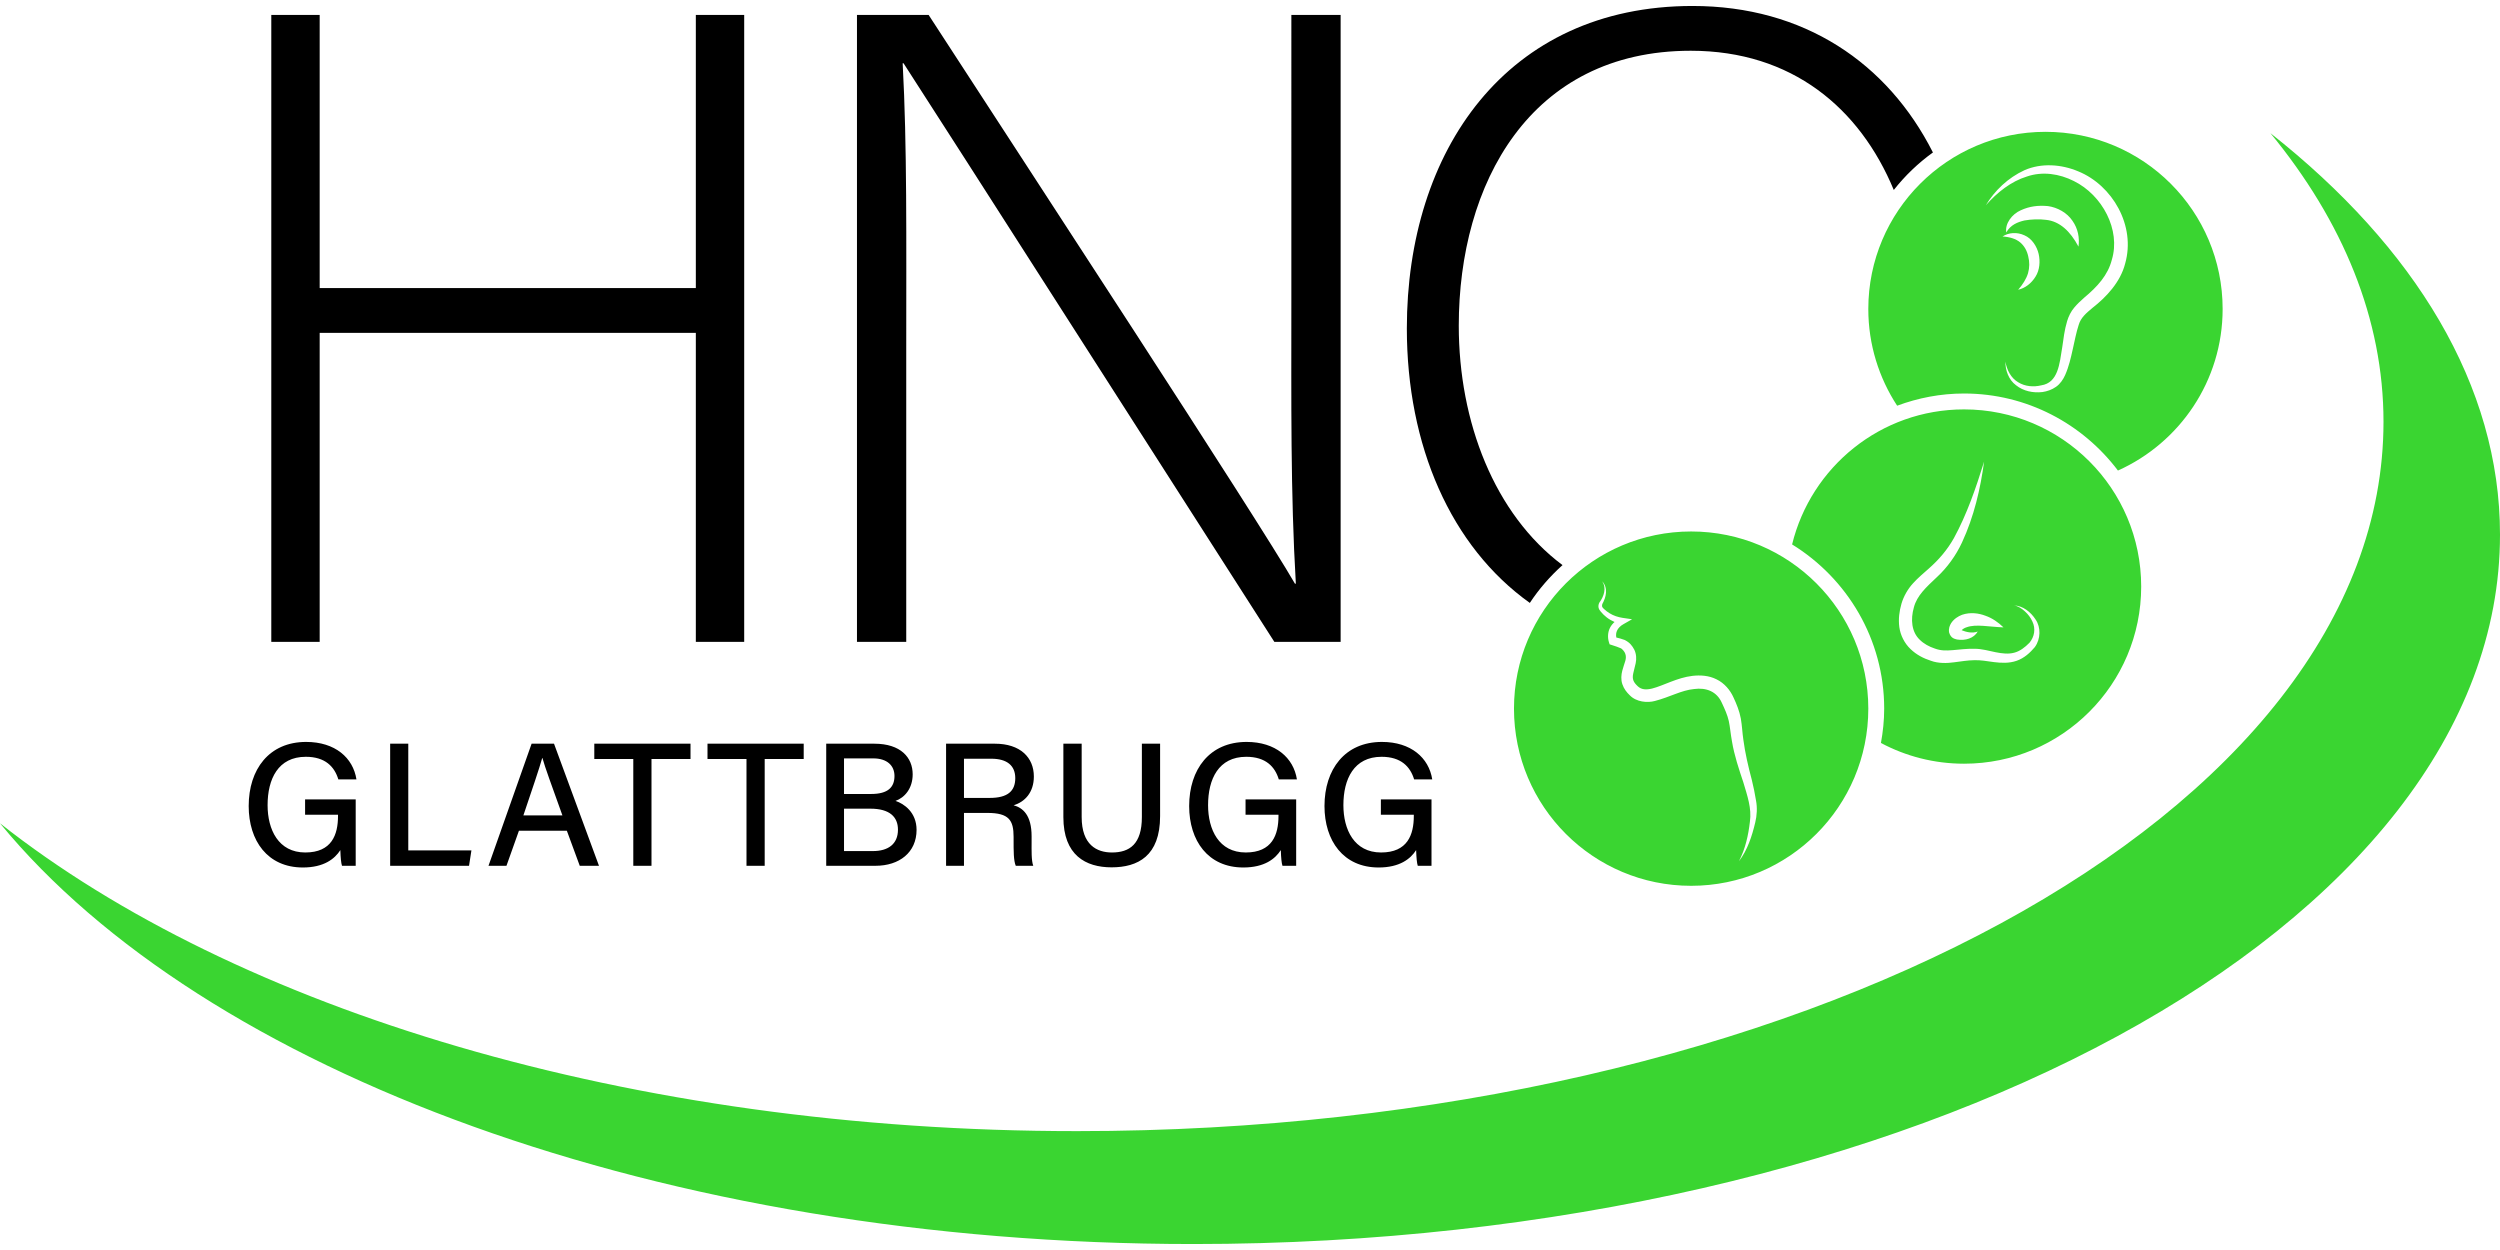
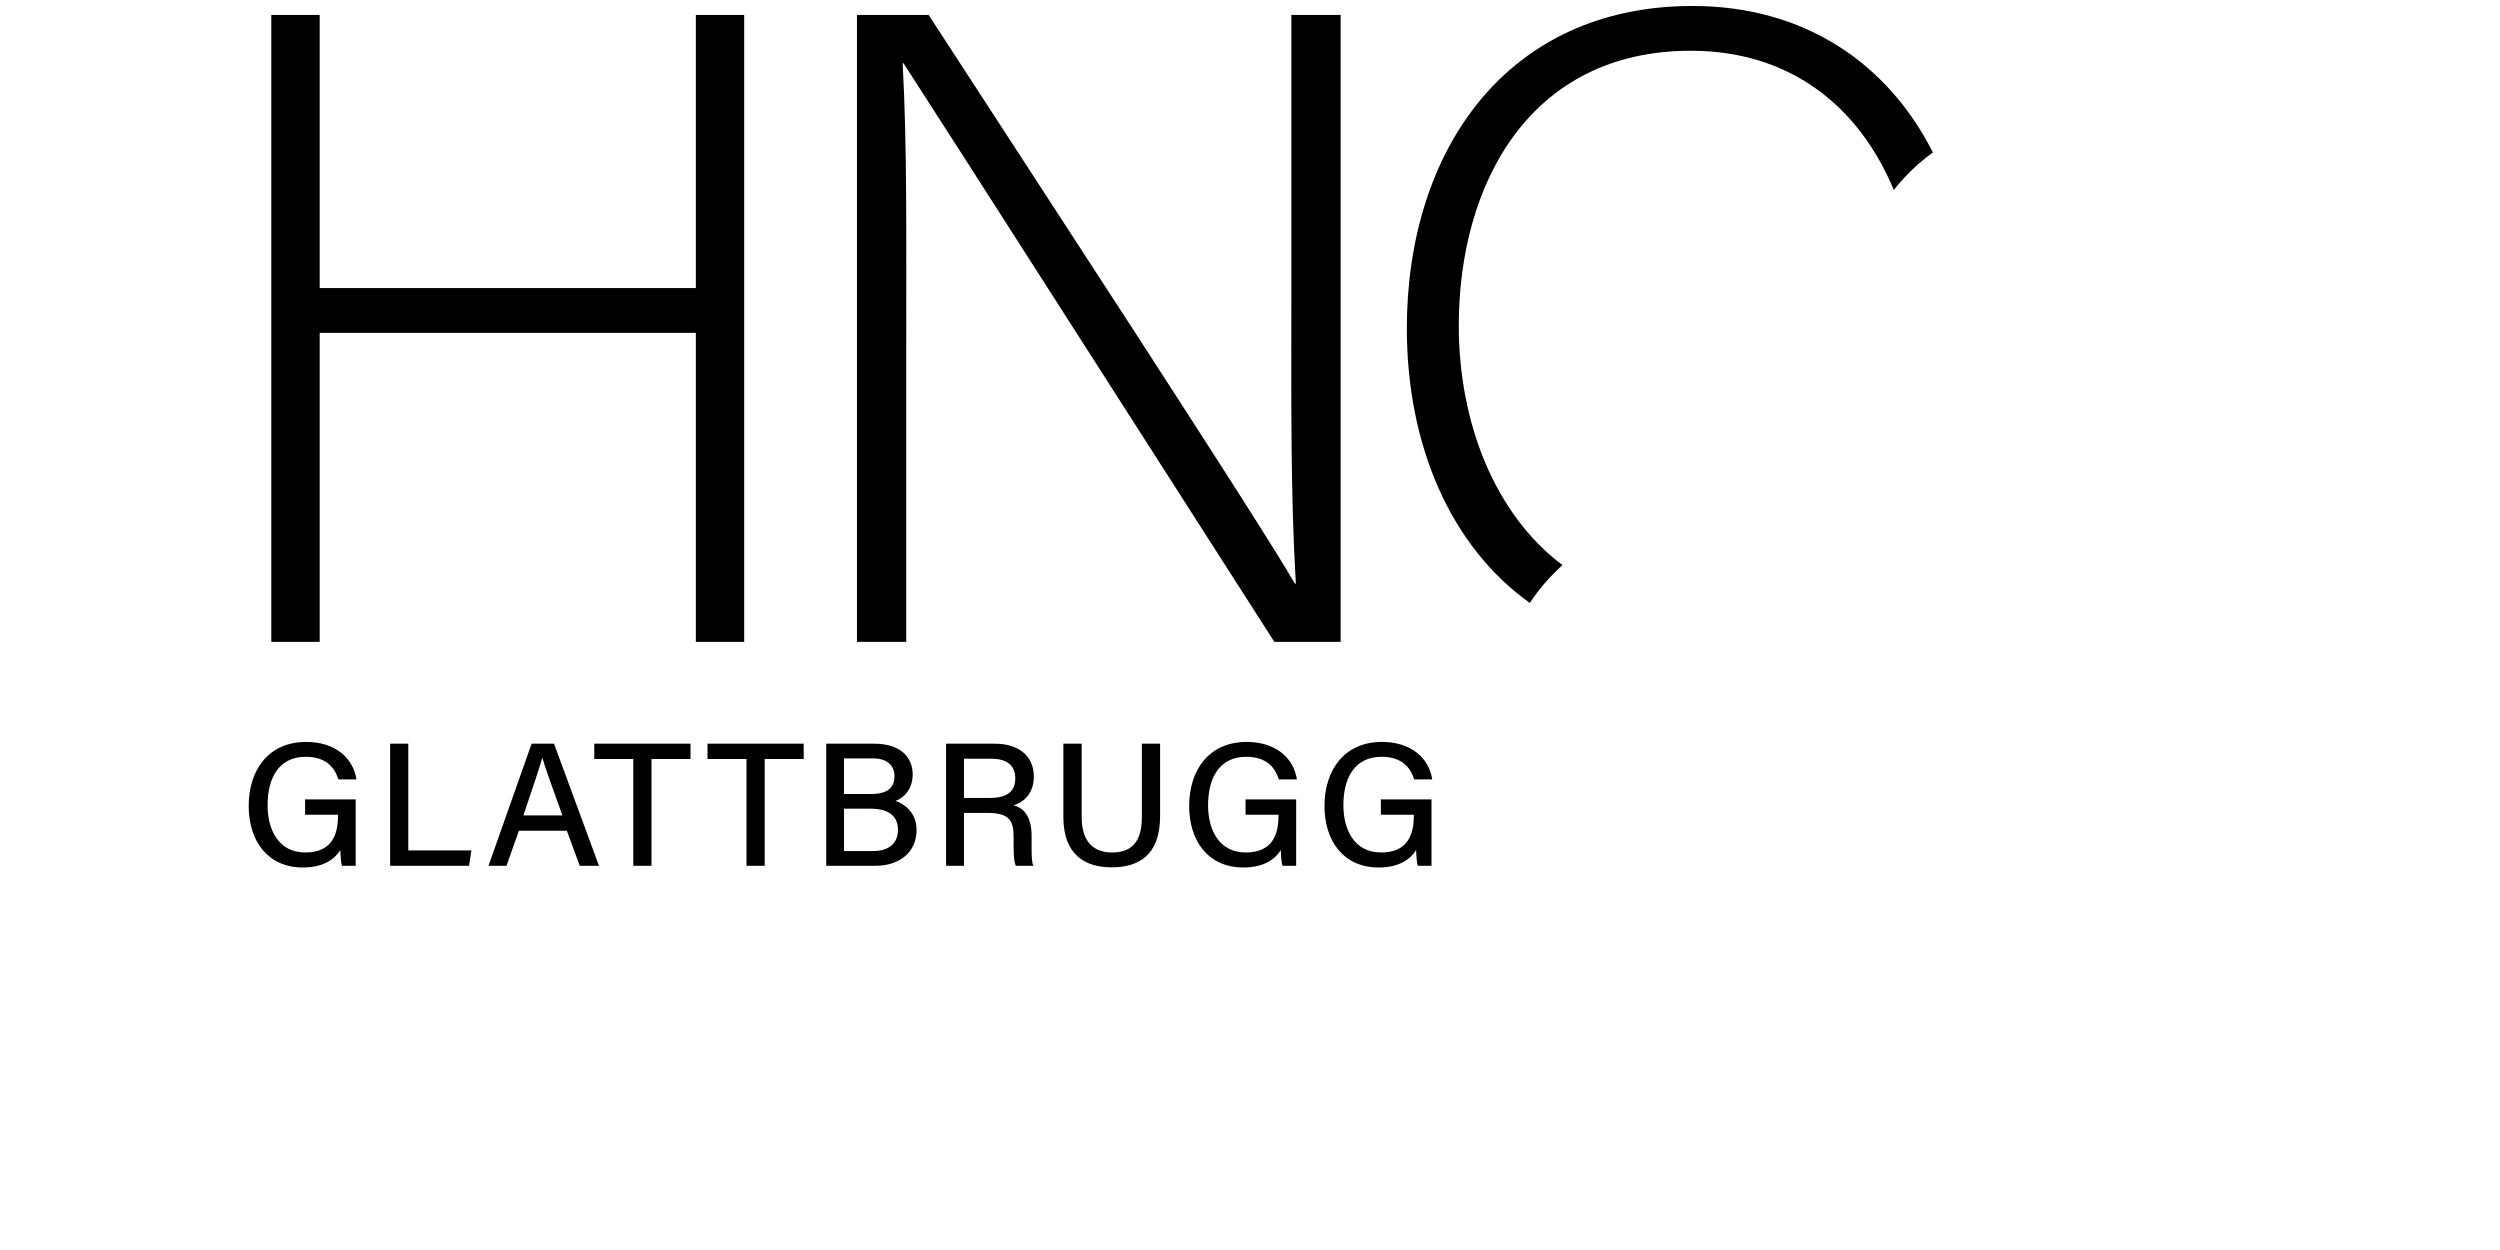
<svg xmlns="http://www.w3.org/2000/svg" version="1.1" id="Vrstva_1" x="0px" y="0px" width="400px" height="200px" viewBox="0 0 400 200" enable-background="new 0 0 400 200" xml:space="preserve">
  <path d="M43.407,2.387h7.741v43.708h60.185V2.387h7.738v100.313h-7.738V53.26H51.148v49.439h-7.741V2.387z M137.115,102.699V2.387  h11.464c15.621,24.077,52.307,80.108,58.612,91.001h0.145c-0.859-14.476-0.718-29.235-0.718-45.574V2.387h7.884v100.313h-10.605  c-14.904-23.215-52.165-81.538-59.327-92.574h-0.144c0.714,13.186,0.572,27.801,0.572,46.003v46.571H137.115z M56.912,138.525  h-2.194c-0.139-0.419-0.224-1.252-0.263-2.509c-0.897,1.398-2.621,2.782-5.998,2.782c-5.642,0-8.666-4.275-8.666-9.833  c0-5.854,3.247-10.257,9.191-10.257c4.633,0,7.508,2.531,8.05,5.992h-2.898c-0.615-2.019-2.083-3.613-5.206-3.613  c-4.438,0-6.113,3.566-6.113,7.742c0,3.899,1.721,7.568,6.031,7.568c4.23,0,5.236-2.836,5.236-5.843v-0.197h-5.268v-2.456h8.098  V138.525z M62.425,118.991h2.9v17.077h10.101l-0.38,2.457H62.425V118.991z M83.028,132.918l-1.993,5.607H78.16l6.896-19.534h3.586  l7.194,19.534H92.76l-2.064-5.607H83.028z M89.987,130.467c-1.772-4.943-2.771-7.651-3.201-9.19h-0.029  c-0.479,1.705-1.591,4.965-3.017,9.19H89.987z M101.326,121.445h-6.239v-2.454h15.395v2.454h-6.244v17.08h-2.912V121.445z   M119.438,121.445h-6.239v-2.454h15.393v2.454h-6.242v17.08h-2.912V121.445z M132.196,118.991h7.692c4.243,0,6.14,2.227,6.14,4.901  c0,2.257-1.277,3.725-2.746,4.251c1.355,0.445,3.369,1.822,3.369,4.636c0,3.619-2.771,5.746-6.562,5.746h-7.894V118.991z   M139.394,127.036c2.675,0,3.723-1.075,3.723-2.88c0-1.673-1.205-2.813-3.374-2.813h-4.701v5.693H139.394z M135.042,136.171h4.633  c2.419,0,3.999-1.113,3.999-3.422c0-2.017-1.296-3.362-4.407-3.362h-4.224V136.171z M154.237,130.068v8.457h-2.865v-19.534h7.814  c4.061,0,6.231,2.207,6.231,5.251c0,2.556-1.456,4.07-3.239,4.599c1.478,0.413,2.878,1.57,2.878,4.982v0.861  c0,1.34-0.051,3.004,0.263,3.841h-2.798c-0.354-0.842-0.346-2.356-0.346-4.234V133.9c0-2.661-0.739-3.832-4.177-3.832H154.237z   M154.237,127.667h4.114c2.859,0,4.093-1.077,4.093-3.168c0-1.982-1.293-3.104-3.837-3.104h-4.37V127.667z M173.067,118.991v11.733  c0,4.452,2.414,5.674,4.843,5.674c2.83,0,4.79-1.341,4.79-5.674v-11.733h2.916v11.586c0,6.402-3.582,8.197-7.765,8.197  c-4.134,0-7.712-1.928-7.712-8.036v-11.747H173.067z M207.388,138.525h-2.195c-0.139-0.419-0.222-1.252-0.264-2.509  c-0.895,1.398-2.619,2.782-5.998,2.782c-5.64,0-8.665-4.275-8.665-9.833c0-5.854,3.25-10.257,9.193-10.257  c4.63,0,7.505,2.531,8.047,5.992h-2.899c-0.614-2.019-2.079-3.613-5.206-3.613c-4.435,0-6.11,3.566-6.11,7.742  c0,3.899,1.718,7.568,6.031,7.568c4.23,0,5.235-2.836,5.235-5.843v-0.197h-5.27v-2.456h8.1V138.525z M229.04,138.525h-2.198  c-0.136-0.419-0.219-1.252-0.261-2.509c-0.892,1.398-2.619,2.782-5.998,2.782c-5.641,0-8.665-4.275-8.665-9.833  c0-5.854,3.252-10.257,9.191-10.257c4.63,0,7.507,2.531,8.05,5.992h-2.899c-0.614-2.019-2.082-3.613-5.206-3.613  c-4.436,0-6.111,3.566-6.111,7.742c0,3.899,1.72,7.568,6.031,7.568c4.231,0,5.236-2.836,5.236-5.843v-0.197h-5.27v-2.456h8.1  V138.525z M244.771,96.467c1.477-2.242,3.243-4.264,5.231-6.049c-10.905-8.166-16.599-22.929-16.599-38.303  c0-22.643,11.323-43.995,37.118-43.995c16.208,0,27.06,9.202,32.484,22.276c1.795-2.282,3.902-4.301,6.262-6.002  c-7.253-14.335-20.645-23.439-38.461-23.439c-29.808,0-45.711,23.215-45.711,51.588C225.097,71.293,232.111,87.441,244.771,96.467" />
-   <path fill="#3AD531" d="M400,85.546c0,62.686-93.598,113.499-209.048,113.499c-85.154,0-158.364-27.658-190.952-67.318  c37.688,29.744,100.792,49.253,172.315,49.253c115.453,0,209.045-50.812,209.045-113.496c0-16.45-6.499-32.068-18.094-46.181  C386.417,39.572,400,61.696,400,85.546 M355.621,49.438c0,11.518-6.884,21.415-16.75,25.85c-5.644-7.47-14.566-12.327-24.627-12.327  c-3.766,0-7.363,0.712-10.702,1.951c-2.905-4.451-4.613-9.76-4.613-15.474c0-15.656,12.693-28.346,28.348-28.346  C342.933,21.092,355.621,33.781,355.621,49.438 M320.406,37.84c1.127,0.06,2.124,0.363,2.816,0.937  c0.675,0.577,1.096,1.334,1.293,2.235c0.229,0.92,0.224,1.799-0.033,2.711c-0.277,0.9-0.837,1.788-1.576,2.638  c1.127-0.26,2.113-1.025,2.77-2.086c0.684-1.061,0.775-2.468,0.507-3.653c-0.282-1.201-1.069-2.459-2.29-2.98  C322.707,37.097,321.364,37.204,320.406,37.84 M323.912,35.275c1.082-0.192,2.387-0.243,3.461-0.098  c2.168,0.227,3.871,1.808,5.182,4.28c0.202-1.369-0.072-2.881-0.961-4.128c-0.851-1.284-2.393-2.141-3.922-2.354  c-1.545-0.144-2.938,0.019-4.353,0.671c-1.385,0.601-2.545,2.109-2.318,3.547C321.693,35.965,322.834,35.529,323.912,35.275   M332.521,27.418c-2.695-1.14-5.896-1.375-8.602-0.187c-2.645,1.217-4.76,3.249-6.194,5.617c1.822-2.062,4.043-3.827,6.576-4.605  c2.492-0.858,5.209-0.444,7.511,0.722c4.566,2.251,7.526,7.82,6.081,12.593c-0.626,2.466-2.31,4.313-4.437,6.082  c-0.521,0.469-1.066,0.958-1.578,1.573c-0.526,0.605-0.928,1.447-1.136,2.158c-0.438,1.454-0.587,2.839-0.786,4.2  c-0.435,2.651-0.646,5.671-3.365,6.085c-1.201,0.292-2.595,0.192-3.688-0.5c-1.127-0.649-1.808-1.941-2.04-3.297  c-0.012,1.361,0.487,2.883,1.702,3.78c1.158,0.938,2.729,1.264,4.227,1.088c0.75-0.113,1.498-0.365,2.171-0.836  c0.684-0.477,1.16-1.212,1.459-1.883c0.612-1.378,0.914-2.773,1.219-4.132c0.308-1.353,0.56-2.714,0.952-3.899  c0.341-1.147,1.144-1.834,2.237-2.744c2.139-1.668,4.437-4.077,5.195-7.063C341.748,36.106,337.99,29.647,332.521,27.418   M342.59,93.847c0,15.654-12.691,28.346-28.348,28.346c-4.805,0-9.324-1.204-13.29-3.317c0.321-1.786,0.519-3.613,0.519-5.494  c0-11.104-5.912-20.831-14.735-26.274c3.032-12.396,14.179-21.605,27.507-21.605C329.898,65.501,342.59,78.19,342.59,93.847   M317.673,98.52c-1.063-0.409-2.403-0.606-3.735-0.157c-0.648,0.251-1.299,0.649-1.765,1.354c-0.202,0.362-0.429,0.794-0.315,1.488  c0.302,0.984,0.944,1.006,1.249,1.114c1.346,0.225,2.714-0.188,3.331-1.272c-0.919,0.337-1.891,0.063-2.575-0.213  c0.166-0.173,0.448-0.374,0.798-0.471c1.476-0.55,3.619-0.06,5.896,0.017C319.73,99.58,318.783,98.904,317.673,98.52   M325.703,99.134c-0.78-1.219-2.043-2.22-3.467-2.263c0.689,0.105,1.269,0.514,1.761,0.964c0.499,0.451,0.909,0.996,1.175,1.586  c0.581,1.188,0.321,2.48-0.449,3.411c-0.733,0.749-1.553,1.375-2.461,1.604c-0.911,0.244-1.92,0.13-2.972-0.082  c-1-0.196-2.207-0.564-3.412-0.548c-1.198-0.03-2.356,0.126-3.422,0.216c-1.113,0.095-1.937,0.092-2.869-0.249  c-0.938-0.309-1.803-0.785-2.437-1.423c-1.302-1.242-1.482-3.241-0.931-5.168c0.487-1.883,1.975-3.229,3.642-4.803  c1.681-1.537,3.099-3.517,4.06-5.587c1.919-4.143,2.935-8.529,3.536-12.938c-1.311,4.239-2.767,8.465-4.841,12.259  c-1.066,1.886-2.415,3.459-4.043,4.887c-0.803,0.723-1.689,1.439-2.503,2.347c-0.823,0.902-1.487,2.053-1.839,3.252  c-0.341,1.189-0.51,2.432-0.341,3.738c0.175,1.302,0.831,2.601,1.789,3.507c0.952,0.925,2.107,1.51,3.271,1.881  c1.168,0.442,2.628,0.404,3.708,0.243c1.138-0.144,2.182-0.324,3.212-0.335c1.021-0.039,1.985,0.149,3.171,0.305  c1.127,0.139,2.4,0.216,3.625-0.213c1.227-0.427,2.151-1.296,2.894-2.173l0.021-0.03l0.009-0.01  C326.512,102.233,326.551,100.37,325.703,99.134 M298.929,113.381c0,15.654-12.691,28.348-28.346,28.348  s-28.345-12.693-28.345-28.348c0-15.652,12.69-28.345,28.345-28.345S298.929,97.729,298.929,113.381 M280.965,128.102  c-0.175-1.132-0.415-2.234-0.679-3.331c-0.587-2.21-1.063-4.27-1.354-6.443c-0.164-1.075-0.188-2.133-0.402-3.367  c-0.229-1.23-0.694-2.341-1.174-3.373c-0.515-1.155-1.454-2.29-2.711-2.895c-1.255-0.631-2.628-0.691-3.854-0.554  c-2.468,0.288-4.605,1.557-6.472,2.033c-0.952,0.222-1.676,0.177-2.254-0.347c-0.723-0.673-0.953-1.154-0.745-2.096l0.388-1.617  c0.146-0.676,0.11-1.471-0.216-2.152c-0.377-0.697-0.726-1.147-1.54-1.564c-0.484-0.183-0.908-0.289-1.346-0.397  c-0.024-0.121-0.036-0.249-0.036-0.359c0-0.241,0.036-0.477,0.131-0.692c0.183-0.434,0.562-0.812,1.055-1.085l1.376-0.784  l-1.522-0.223c-0.726-0.111-1.446-0.344-2.088-0.744c-0.321-0.195-0.626-0.428-0.897-0.687c-0.315-0.282-0.35-0.417-0.261-0.769  l-0.02,0.035c0.318-0.576,0.576-1.212,0.615-1.883c0.041-0.664-0.155-1.364-0.629-1.803c0.787,1.094,0.261,2.46-0.429,3.404  l-0.006,0.006l-0.014,0.031c-0.111,0.222-0.169,0.49-0.116,0.763c0.055,0.307,0.255,0.51,0.365,0.661  c0.277,0.335,0.587,0.635,0.928,0.901c0.385,0.303,0.814,0.544,1.269,0.746c-0.288,0.252-0.537,0.553-0.723,0.912  c-0.188,0.36-0.288,0.763-0.313,1.16c-0.02,0.414,0.009,0.766,0.155,1.22l0.092,0.282l0.356,0.114  c0.504,0.162,1.063,0.343,1.474,0.533c0.175,0.091,0.59,0.548,0.673,0.853c0.133,0.349,0.125,0.723,0.014,1.127  c-0.133,0.484-0.344,0.991-0.495,1.609c-0.155,0.598-0.244,1.403,0.019,2.151c0.25,0.747,0.706,1.31,1.178,1.758  c1.055,1.1,2.838,1.241,4.015,0.92c2.442-0.637,4.257-1.723,6.275-1.911c1.988-0.276,3.663,0.424,4.45,2.213  c0.462,0.983,0.892,1.938,1.107,2.894c0.21,0.958,0.296,2.135,0.51,3.26c0.365,2.243,1.124,4.475,1.811,6.535  c0.637,2.151,1.365,4.17,1.061,6.319c-0.249,2.157-0.73,4.366-1.764,6.336c1.376-1.792,2.088-3.996,2.614-6.203  C281.106,130.517,281.184,129.229,280.965,128.102" />
</svg>